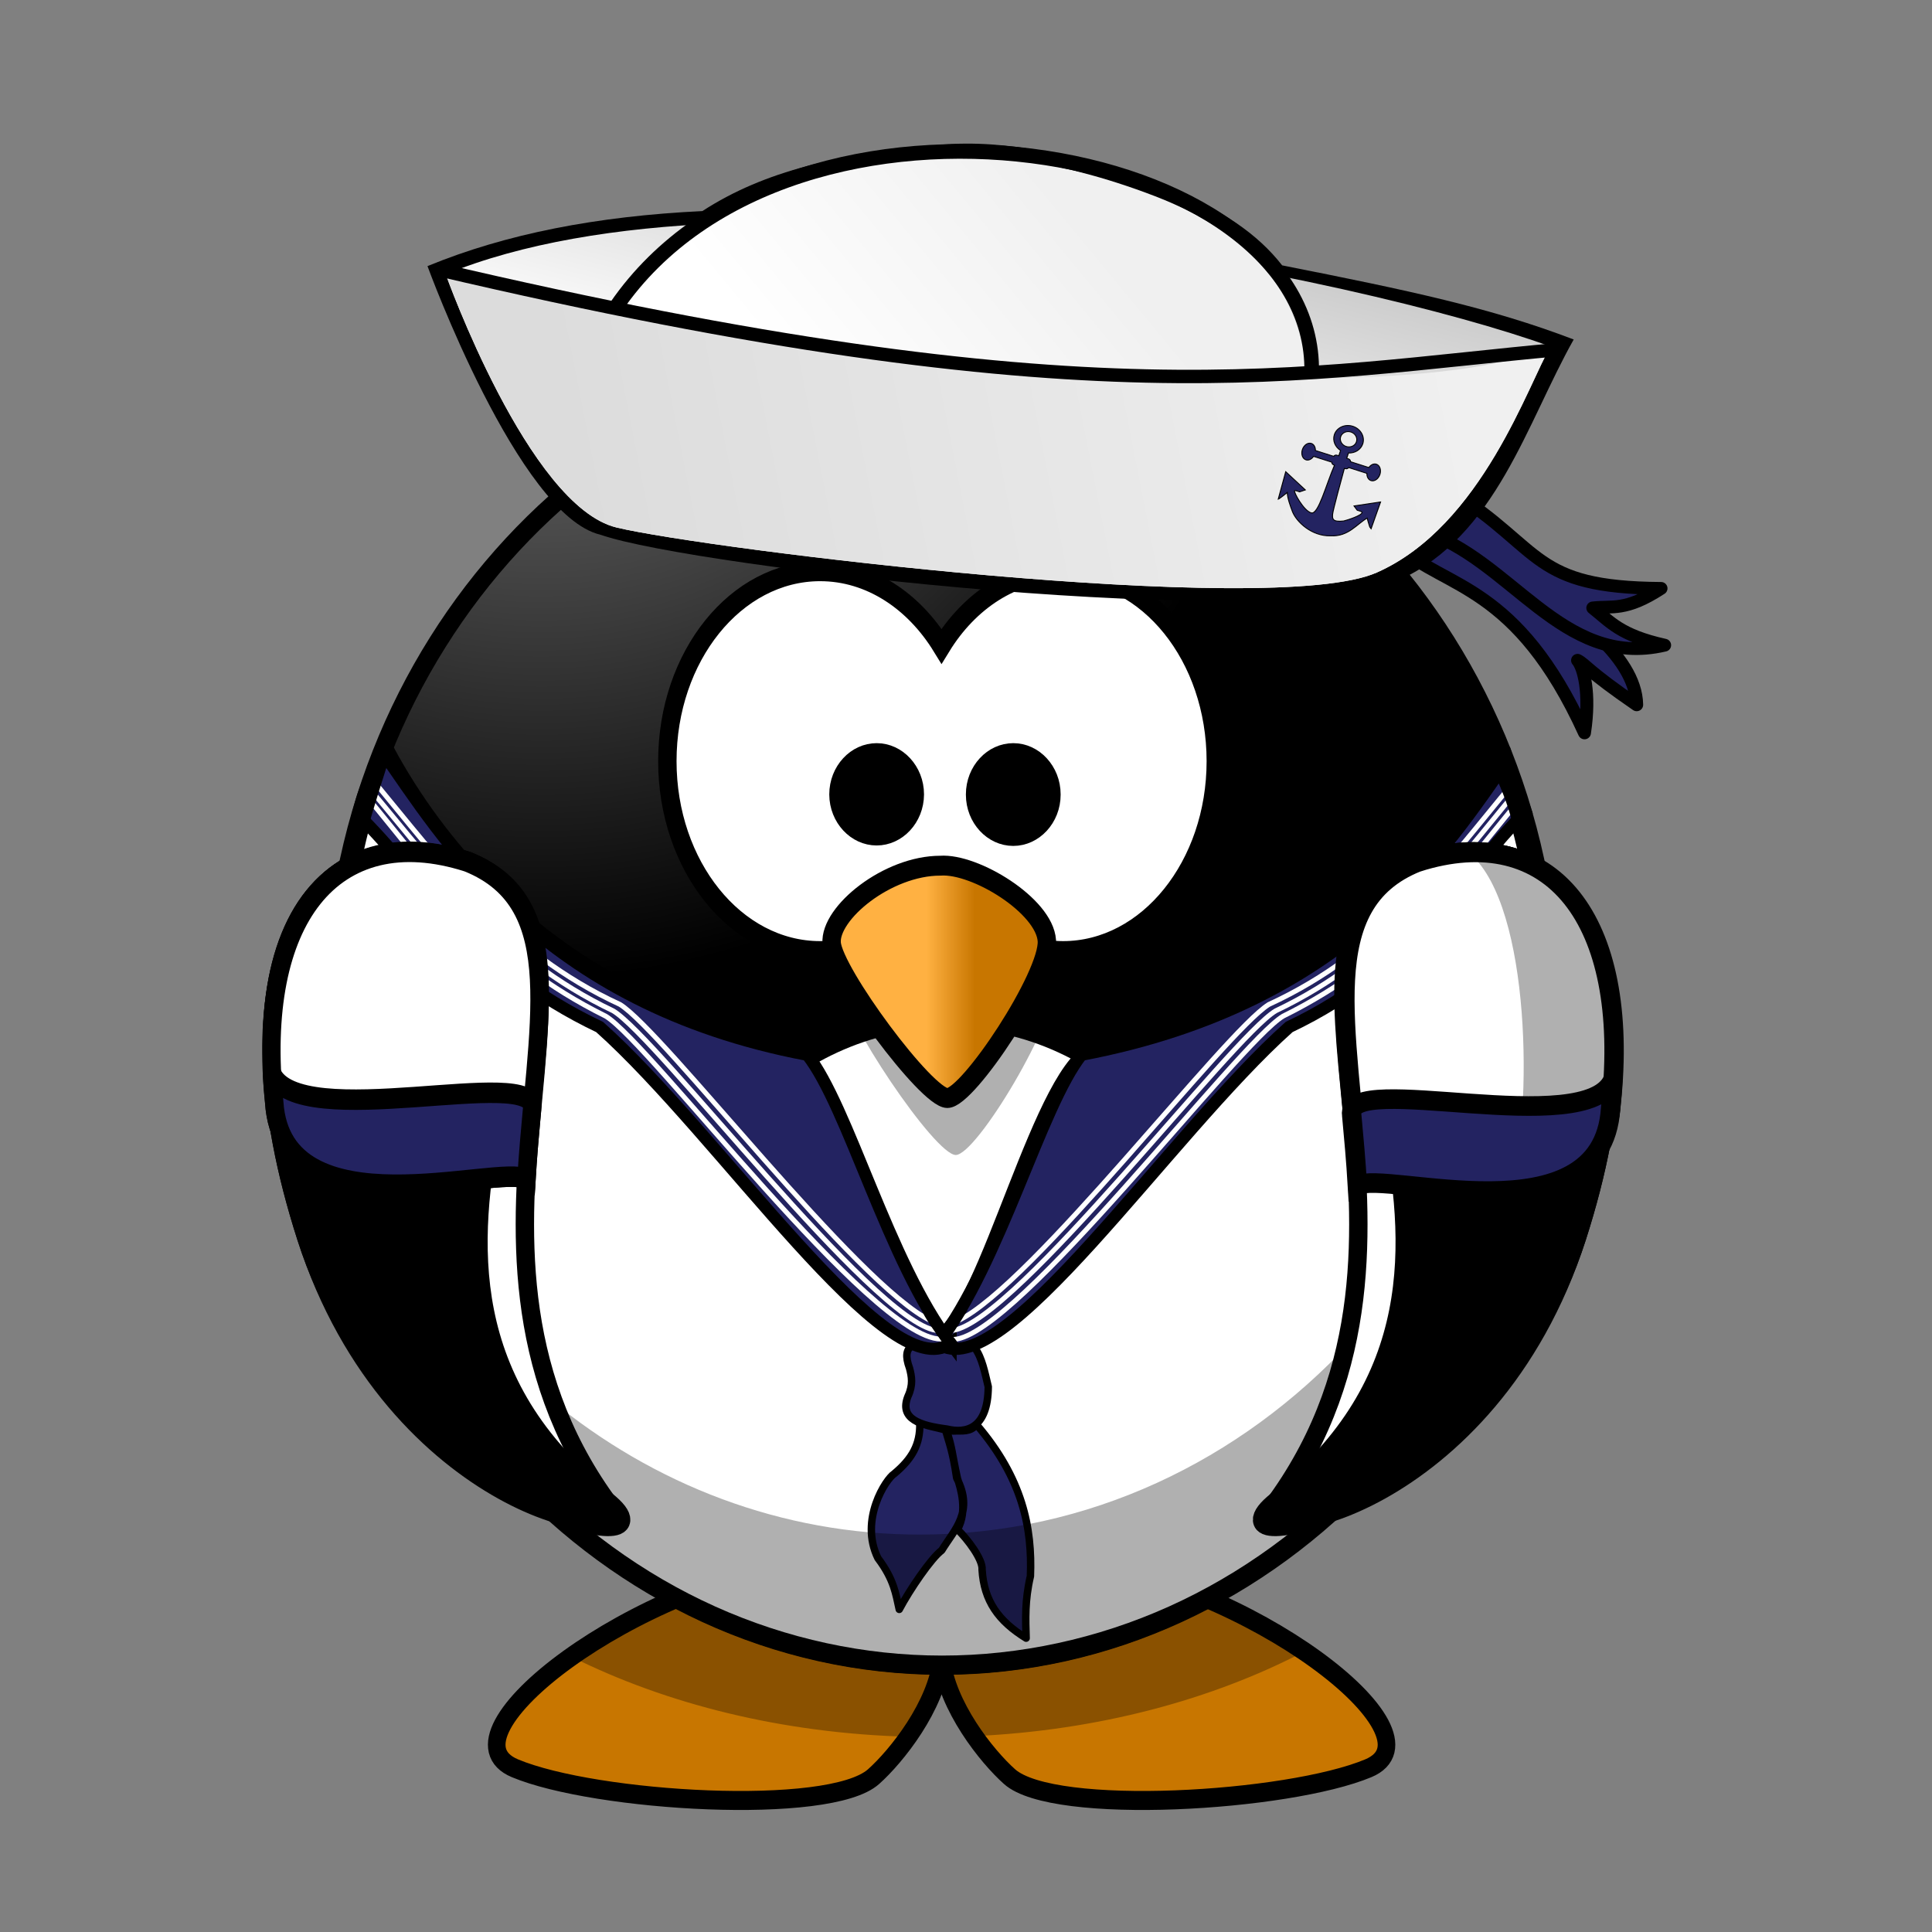
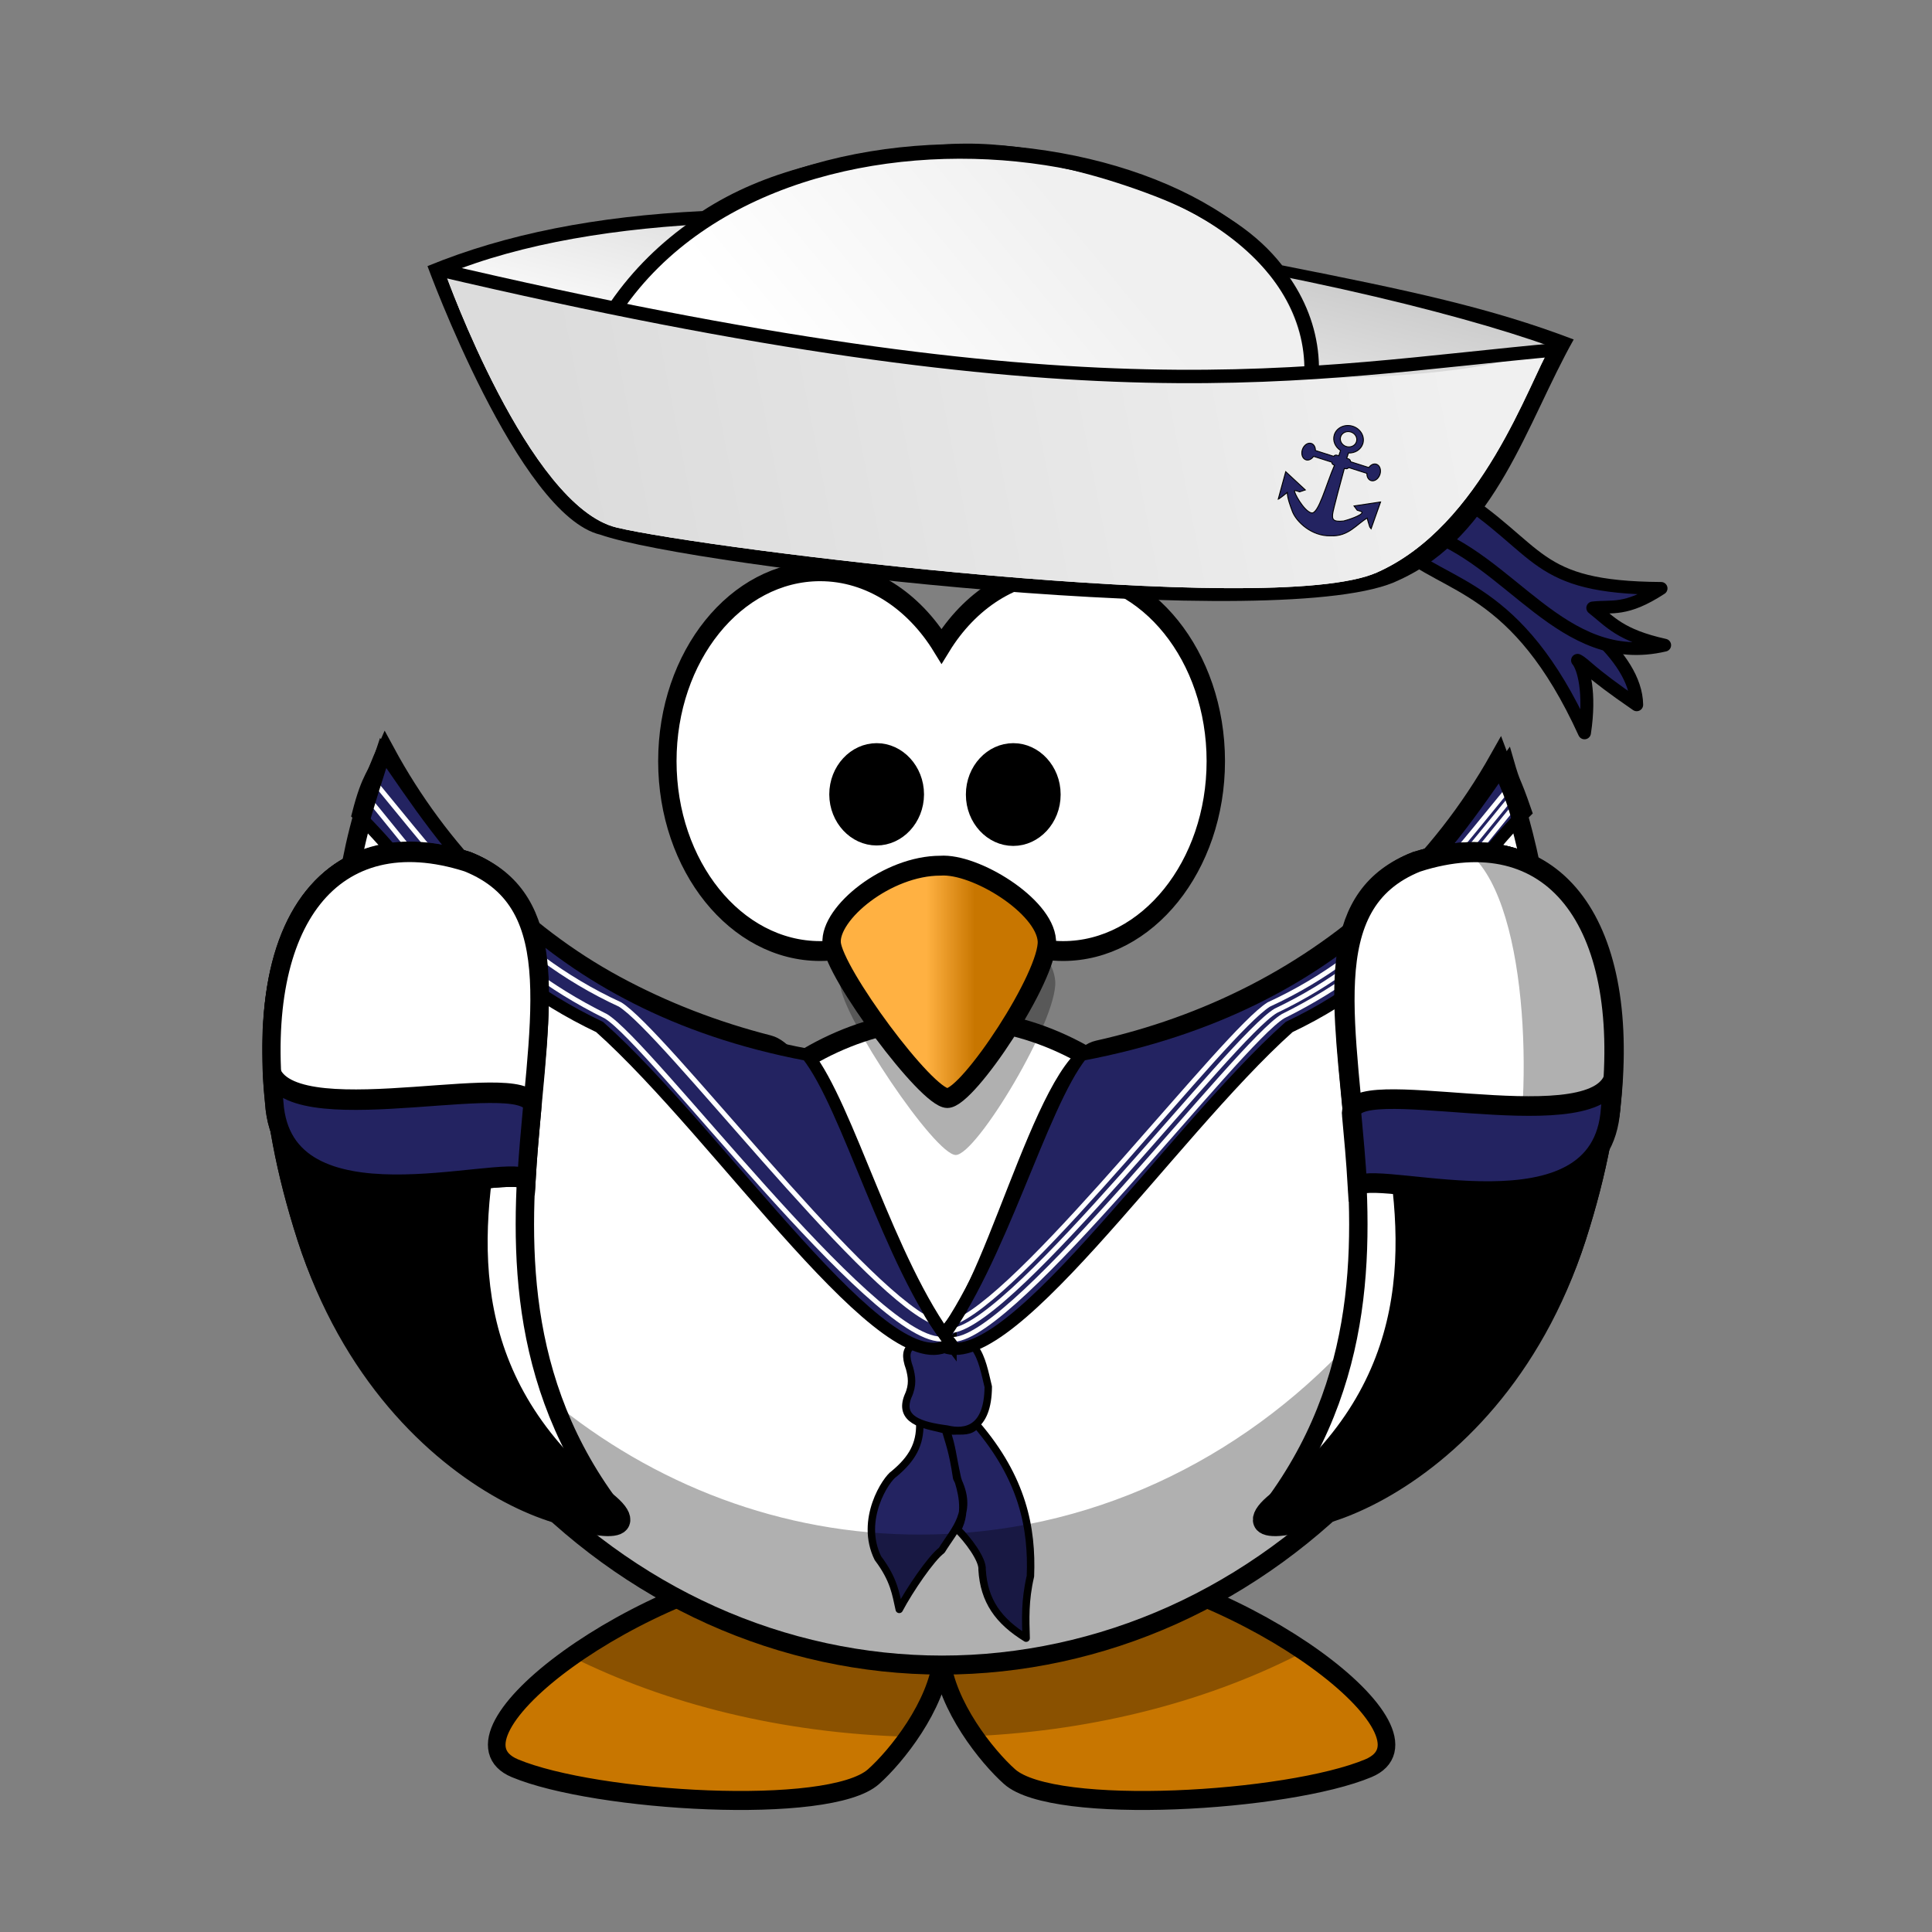
<svg xmlns="http://www.w3.org/2000/svg" xmlns:ns1="http://www.serif.com/" width="400" height="400" viewBox="0 0 200 200" version="1.1" xml:space="preserve" style="fill-rule:evenodd;clip-rule:evenodd;">
  <rect x="0" y="0" width="200" height="200" fill="#808080" stroke="none" />
  <g transform="matrix(1.261,0,0,1.261,-153.052,-815.733)">
    <g id="Ebene-1" ns1:id="Ebene 1">
      <g id="g19163">
        <g id="g45484-1" transform="matrix(0.926,0,0,1,112.45,389.46)">
          <path id="path3806-0-1" d="M81.781,385.54C66.113,387.153 48.143,399.831 55.286,402.596C62.429,405.361 83.159,406.514 87.076,403.288C89.089,401.631 92.69,397.48 93.114,393.584C93.539,397.479 97.13,401.631 99.142,403.288C103.059,406.514 123.8,405.361 130.942,402.596C138.085,399.831 120.115,387.153 104.447,385.54C96.38,386.318 93.477,389.028 93.114,392.138C92.751,389.028 89.849,386.318 81.781,385.54L81.781,385.54Z" style="fill:url(#_Radial1);stroke:black;stroke-width:1.56px;" />
          <path id="path3194-5-0" d="M81.784,385.55C74.094,386.342 65.857,389.799 60.299,393.442C68.716,397.334 79.008,399.733 90.164,400.009C91.594,398.128 92.874,395.822 93.117,393.594C93.358,395.801 94.608,398.087 96.019,399.958C106.992,399.494 117.071,396.978 125.273,393.014C119.735,389.53 111.841,386.311 104.45,385.55C96.382,386.328 93.48,389.039 93.117,392.148C92.753,389.039 89.852,386.328 81.784,385.55L81.784,385.55Z" style="fill-opacity:0.31;" />
        </g>
        <g id="g19136">
-           <path id="path2385-16-4" d="M248.69,729.68C248.69,759.275 226.129,783.629 198.712,783.629C171.294,783.629 148.733,759.275 148.733,729.68C148.733,700.085 171.294,675.731 198.712,675.731C226.129,675.731 248.69,700.085 248.69,729.68L248.69,729.68Z" style="fill:url(#_Radial2);fill-rule:nonzero;stroke:black;stroke-width:1.51px;stroke-linecap:round;" />
          <path id="path3167-8-2" d="M223.42,756.66C223.42,771.007 212.483,782.813 199.191,782.813C185.899,782.813 174.962,771.007 174.962,756.66C174.962,742.313 185.899,730.507 199.191,730.507C212.483,730.507 223.42,742.313 223.42,756.66Z" style="fill:white;fill-rule:nonzero;stroke:black;stroke-width:1.57px;stroke-linecap:round;" />
        </g>
        <path id="path2385-2-7-0-0-6-7-9" d="M248.23,729.76C248.23,736.807 246.937,743.85 244.456,750.359C241.974,756.868 238.304,762.839 233.721,767.821C229.137,772.803 223.646,776.792 217.658,779.488C211.67,782.184 205.193,783.585 198.712,783.585C192.231,783.585 185.754,782.184 179.766,779.488C173.778,776.792 168.286,772.803 163.703,767.821C159.12,762.839 155.449,756.869 152.968,750.359C150.486,743.85 149.254,736.806 149.194,729.76C149.133,722.717 150.147,715.154 153.021,708.644C157.419,716.769 164.046,723.522 171.915,727.777C175.849,729.905 180.078,731.534 184.462,732.651C188.846,733.768 193.836,754.765 198.57,756.807C202.558,754.773 207.068,734.077 211.516,733.086C215.964,732.095 220.29,730.562 224.352,728.473C232.477,724.294 239.553,717.892 244.464,709.15C246.944,715.663 248.231,722.711 248.228,729.761L248.23,729.76Z" style="fill:white;fill-rule:nonzero;stroke:black;stroke-width:1.56px;stroke-linecap:round;" />
        <g id="g18747">
          <g id="g18728">
            <path id="path11394" d="M199.65,764.37C200.385,764.33 201.017,764.489 201.539,763.844C205.325,768.26 206.124,772.33 205.964,776.289C205.495,778.31 205.568,779.831 205.613,781.376C203.323,779.964 202.149,778.305 201.996,775.751C202.074,774.925 200.792,773.232 199.977,772.451C200.829,770.921 200.227,769.059 199.974,768.264C199.506,766.132 199.558,765.744 199.072,764.324L199.65,764.37ZM196.696,763.617L196.882,763.759C196.922,765.454 196.258,766.649 194.785,767.877C194.118,768.29 191.897,771.65 193.442,774.805C194.786,776.59 194.911,777.762 195.196,779.015C196.051,777.401 197.808,774.817 198.683,774.165C199.725,772.458 201.352,771.004 199.911,768.229C199.566,765.922 199.288,765.357 198.99,764.282C198.222,764.068 197.413,763.964 196.696,763.617L196.696,763.617ZM198.053,756.805C196.508,757.204 195.304,757.214 196.042,759.219C196.216,759.887 196.353,760.571 195.914,761.516C195.152,763.41 196.963,763.929 199.108,764.209C200.635,764.582 202.478,764.237 202.503,760.736C201.943,758.424 201.612,755.866 198.053,756.805L198.053,756.805Z" style="fill:rgb(35,35,97);fill-rule:nonzero;stroke:black;stroke-width:0.61px;stroke-linecap:round;stroke-linejoin:round;" />
            <g id="g18644">
              <path id="path18624" d="M198.39,757.18C203.523,760.931 217.261,740.073 227.201,731.204C237.82,726.154 241.396,718.637 246.627,713.536C245.576,710.488 245.806,711.67 245.131,709.323C240.192,716.283 232.191,729.319 210.154,733.482C206.787,737.746 203.528,750.414 198.39,757.18L198.39,757.18Z" style="fill:rgb(35,35,97);fill-rule:nonzero;stroke:black;stroke-width:1px;" />
              <path id="path18624-1" d="M199.41,757.18C194.277,760.931 180.539,740.073 170.599,731.204C159.98,726.154 155.985,718.862 150.754,713.762C151.622,710.361 152.058,710.668 152.739,708.574C157.678,715.534 165.61,729.319 187.646,733.483C191.013,737.747 194.272,750.415 199.41,757.181L199.41,757.18Z" style="fill:rgb(35,35,97);fill-rule:nonzero;stroke:black;stroke-width:1px;" />
            </g>
            <g id="g18685">
              <path id="path18654" d="M199.68,756.85C204.868,756.578 223.033,732.516 226.704,730.315C236.324,725.548 240.541,719.278 246.016,712.684" style="fill:none;fill-rule:nonzero;stroke:white;stroke-width:0.4px;stroke-linecap:round;stroke-linejoin:round;" />
              <path id="path18654-2" d="M199.59,756.11C204.829,755.325 222.474,732.027 226.102,729.876C235.425,725.434 240.435,718.378 245.911,711.784" style="fill:none;fill-rule:nonzero;stroke:white;stroke-width:0.4px;stroke-linecap:round;stroke-linejoin:round;" />
              <path id="path18654-24" d="M199.99,755.33C206.086,752.432 221.944,731.578 225.537,729.353C234.933,725.033 240.077,717.8 245.551,711.205" style="fill:none;fill-rule:nonzero;stroke:white;stroke-width:0.4px;stroke-linecap:round;stroke-linejoin:round;" />
            </g>
            <g id="g18685-2" transform="matrix(-1,0,0,1,397.81,0)">
              <path id="path18654-0" d="M199.21,756.82C204.92,756.771 223.048,732.522 226.707,730.317C236.327,725.55 240.86,718.87 246.335,712.276" style="fill:none;fill-rule:nonzero;stroke:white;stroke-width:0.4px;stroke-linecap:round;stroke-linejoin:round;" />
-               <path id="path18654-2-9" d="M199.59,756.11C204.829,755.325 222.474,732.027 226.102,729.876C235.425,725.434 240.53,718.236 246.085,711.642" style="fill:none;fill-rule:nonzero;stroke:white;stroke-width:0.4px;stroke-linecap:round;stroke-linejoin:round;" />
              <path id="path18654-24-4" d="M199.99,755.33C206.086,752.432 221.944,731.578 225.537,729.353C234.933,725.033 240.282,717.611 245.756,711.016" style="fill:none;fill-rule:nonzero;stroke:white;stroke-width:0.4px;stroke-linecap:round;stroke-linejoin:round;" />
            </g>
          </g>
          <g id="g18742">
            <path id="path18683" d="M197.59,754.12L197.121,754.214C196.776,754.431 197.965,755.972 198.746,757.12L199.028,757.089L199.028,757.182L200.028,757.182C199.91,756.95 199.694,756.716 199.496,756.464C199.665,756.316 200.671,754.664 200.809,754.432L200.246,754.589L199.903,754.557L199.215,756.026L198.684,755.776L197.59,754.12L197.59,754.12Z" style="fill-rule:nonzero;" />
            <path id="path18722" d="M152.43,708.64L153.493,708.708C153.203,709.52 151.646,714.441 151.676,714.622L150.557,712.897L152.43,708.64Z" style="fill-rule:nonzero;" />
            <path id="path18681" d="M244.16,710.67C244.603,711.574 245.412,713.569 245.594,714.856L246.888,713.206C246.454,712.181 246.098,711.136 245.783,710.081L244.16,710.67Z" style="fill-rule:nonzero;" />
          </g>
        </g>
        <path id="path2411-0-7" d="M246.72,714.68C246.821,716.083 246.88,717.496 246.88,718.926C246.88,748.705 224.481,772.873 196.893,772.873C174.126,772.873 154.912,756.414 148.887,733.925C150.898,761.72 172.442,783.626 198.704,783.626C226.292,783.626 248.691,759.458 248.691,729.679C248.691,724.475 247.996,719.442 246.72,714.68L246.72,714.68Z" style="fill-opacity:0.31;fill-rule:nonzero;" />
        <g id="g45496-5" transform="matrix(0.926,0,0,1,113.46,389.46)">
          <path id="path2387-0-6" d="M81.252,304.33C73.779,304.33 67.709,311.314 67.709,319.919C67.709,328.524 73.779,335.508 81.252,335.508C85.644,335.508 89.541,333.093 92.015,329.358C94.489,333.096 98.395,335.508 102.788,335.508C110.261,335.508 116.331,328.524 116.331,319.919C116.331,311.314 110.261,304.33 102.788,304.33C98.395,304.33 94.489,306.743 92.015,310.48C89.541,306.746 85.643,304.33 81.252,304.33Z" style="fill:white;fill-rule:nonzero;stroke:black;stroke-width:1.63px;stroke-linecap:round;" />
          <path id="path3393-6-2" d="M92.662,331.22C87.944,331.22 82.816,335.517 83.021,338.23C83.226,340.944 91.431,352.25 93.277,352.25C95.123,352.25 102.303,341.169 102.098,338.003C101.892,334.837 95.739,330.993 92.662,331.219L92.662,331.22Z" style="fill-opacity:0.31;" />
          <path id="path2391-7-0" d="M91.917,328.5C87.199,328.5 82.071,332.397 82.276,334.859C82.481,337.32 90.686,347.577 92.532,347.577C94.378,347.577 101.558,337.526 101.353,334.654C101.147,331.782 94.994,328.295 91.917,328.5L91.917,328.5Z" style="fill:url(#_Linear3);stroke:black;stroke-width:1.63px;" />
          <path id="path3163-3-7" d="M89.648,322.66C89.638,324.51 88.113,326.026 86.263,326.026C84.414,326.026 82.889,324.51 82.879,322.66C82.879,322.654 82.879,322.648 82.879,322.642C82.879,320.785 84.407,319.257 86.263,319.257C88.12,319.257 89.648,320.785 89.648,322.642C89.648,322.648 89.648,322.654 89.648,322.66Z" style="fill-rule:nonzero;stroke:black;stroke-width:1.63px;stroke-linecap:round;" />
          <path id="path3165-6-9" d="M101.76,322.642L101.76,322.678C101.76,324.535 100.232,326.063 98.375,326.063C96.519,326.063 94.991,324.535 94.991,322.678L94.991,322.642C94.991,320.785 96.519,319.257 98.375,319.257C100.232,319.257 101.76,320.785 101.76,322.642Z" style="fill-rule:nonzero;stroke:black;stroke-width:1.63px;stroke-linecap:round;" />
        </g>
        <g id="g18848">
          <g id="g18389">
            <g id="g45488-4" transform="matrix(0.926,0,0,1,111.94,389.46)">
              <path id="path3800-9-7" d="M135.69,328.16C120.013,333.797 140.305,358.836 123.367,380.683C120.236,384.721 142.223,381.364 149.996,358.987C157.555,337.225 150.365,323.946 135.69,328.16Z" style="fill:white;stroke:black;stroke-width:1.63px;" />
              <path id="path3802-9-1" d="M135.69,328.16C120.013,333.797 149.567,361.436 123.367,380.683C115.994,386.099 142.223,381.364 149.996,358.987C157.555,337.225 150.365,323.946 135.69,328.16Z" style="fill:url(#_Radial4);stroke:black;stroke-width:1.63px;" />
            </g>
            <g transform="matrix(0.989,0,0,1,142.78,8.819)">
              <g id="g18383">
                <g id="g18378">
                  <path id="path3169-24-1-3-7-7-8-0" d="M96.011,708.85C87.385,712.249 90.331,722.489 91.08,734.912C93.349,733.627 111.357,739.524 112.095,728.643C113.698,713.568 107.143,705.347 96.011,708.851L96.011,708.85Z" style="fill:white;stroke:black;stroke-width:1.61px;" />
                  <path id="path3200-3-1-4-0-5" d="M100.82,708.2C100.693,708.2 100.563,708.207 100.433,708.209C105.449,712.599 105.584,729.187 103.759,735.637C106.626,736.512 104.207,736.057 109.822,734.186C116.048,714.809 109.492,707.696 100.82,708.198L100.82,708.2Z" style="fill-opacity:0.31;" />
                  <path id="path3169-24-1-1-1-1-13-1-1" d="M90.555,729.61C90.731,731.468 90.907,733.401 91.027,735.39C93.297,734.105 111.304,740.002 112.042,729.121C112.129,728.301 112.192,727.501 112.232,726.723C110.077,731.708 89.981,725.944 90.555,729.61L90.555,729.61Z" style="fill:rgb(35,35,97);stroke:black;stroke-width:1.61px;" />
                </g>
              </g>
            </g>
          </g>
          <g id="g18368">
            <g id="g45492-7" transform="matrix(0.926,0,0,1,111.94,389.46)">
              <path id="path3169-39-3" d="M51.639,328.16C67.316,333.797 47.024,358.836 63.962,380.683C67.093,384.721 45.106,381.364 37.333,358.987C29.774,337.225 36.964,323.946 51.639,328.16Z" style="fill:white;stroke:black;stroke-width:1.63px;" />
              <path id="path3793-56-2" d="M51.639,328.16C67.316,333.797 37.762,361.436 63.962,380.683C71.335,386.099 45.106,381.364 37.333,358.987C29.774,337.225 36.964,323.946 51.639,328.16Z" style="fill:url(#_Radial5);stroke:black;stroke-width:1.63px;" />
            </g>
            <g id="g18356" transform="matrix(0.953,0,0,1,146.84,9.406)">
              <g id="g3923-0-5-06-7-0" transform="matrix(0.317,0,0,0.336,-4.138,664.19)">
                <path id="path3169-24-1-30-6-05" d="M55.736,131.04C83.868,141.16 74.259,171.63 71.819,208.6C64.417,204.78 5.688,222.33 3.282,189.95C-1.946,145.08 19.432,120.62 55.736,131.04Z" style="fill:white;stroke:black;stroke-width:5px;" />
              </g>
              <g id="g3923-0-5-7-9-3-0" transform="matrix(0.317,0,0,0.336,-4.138,664.19)">
                <path id="path3169-24-1-1-0-0-2" d="M73.358,191.4C72.784,196.929 72.21,202.682 71.819,208.601C64.417,204.776 5.688,222.327 3.282,189.945C2.997,187.505 2.792,185.125 2.663,182.807C9.692,197.644 75.229,180.49 73.358,191.4L73.358,191.4Z" style="fill:rgb(35,35,97);stroke:black;stroke-width:5px;" />
              </g>
            </g>
          </g>
        </g>
        <g id="g18830">
          <g id="g18826">
            <path id="path18800" d="M238.91,690.24C233.446,688.803 255.612,696.617 255.736,704.749C251.693,701.977 251.541,701.439 250.88,701.104C251.379,701.68 251.952,703.789 251.45,707.055C245.904,694.89 240.08,695.217 236.289,691.843C237.922,692.086 237.669,691.301 238.909,690.24L238.91,690.24Z" style="fill:rgb(35,35,97);fill-rule:nonzero;stroke:black;stroke-width:1.06px;stroke-linecap:round;stroke-linejoin:round;" />
            <path id="path18800-8" d="M238.03,690.46C245.377,692.674 249.576,701.847 258.035,699.859C254.367,699.041 253.57,697.939 252.126,696.801C253.72,696.613 254.813,697.106 257.739,695.197C247.08,695.128 248.093,692.03 240.631,687.299C237.662,688.707 239.358,689.3 238.03,690.46L238.03,690.46Z" style="fill:rgb(35,35,97);fill-rule:nonzero;stroke:black;stroke-width:1.05px;stroke-linecap:round;stroke-linejoin:round;" />
          </g>
          <g id="g18786">
            <g id="g18775">
              <path id="path3092-3" d="M198.59,658.78C190.269,659.532 184.186,660.881 179.033,664.222C170.376,664.637 162.882,666.095 156.468,668.741C156.468,668.741 163.927,689.205 170.665,690.791C178.256,693.466 227.142,699.054 236.232,694.51C244.206,690.889 246.714,681.586 250.565,674.764C243.731,672.153 237.061,670.742 226.629,668.678C224.663,666.151 221.648,664.007 216.88,662.16C210.294,659.61 203.821,658.307 198.59,658.78L198.59,658.78Z" />
              <g transform="matrix(2.459,-0.321,0.321,2.459,2.564,547.292)">
                <g id="g18768">
                  <g id="g11222">
                    <g id="g3824">
                      <path id="path3092" d="M55.764,56.942C55.764,56.942 57.486,64.908 60.285,65.985C63.084,67.061 81.385,71.798 85.045,70.722C88.706,69.645 90.859,65.124 91.72,64.047C85.907,61.033 66.314,54.143 55.764,56.942L55.764,56.942Z" style="fill:url(#_Linear6);" />
                      <path id="path3090" d="M59.209,60.817C59.209,60.817 66.683,50.53 79.386,57.42C85.677,60.832 83.108,65.769 82.893,66.846C82.678,67.922 60.717,64.692 59.209,60.817L59.209,60.817Z" style="fill:url(#_Linear7);" />
                      <path id="path2362" d="M55.764,56.942C55.764,56.942 57.486,64.908 60.285,65.985C63.084,67.061 81.385,71.798 85.045,70.722C88.706,69.645 90.859,65.124 91.72,64.047C85.261,65.983 61.147,59.524 55.764,56.941L55.764,56.942Z" style="fill:url(#_Linear8);" />
                    </g>
                  </g>
                </g>
              </g>
            </g>
            <g id="g3209" transform="matrix(0.047,0.015,-0.014,0.043,235.89,646.46)">
              <path id="path3181-6" d="M155.59,769.6C141.892,769.6 130.778,780.714 130.778,794.412C130.778,805.71 138.349,815.228 148.684,818.224L148.684,828.38L145.622,828.38C143.321,828.38 141.407,829.975 140.934,832.13L108.903,832.13C107.314,826.307 103.381,822.161 98.778,822.161C92.771,822.161 87.872,829.193 87.872,837.849C87.872,846.505 92.771,853.537 98.778,853.537C103.447,853.537 107.422,849.273 108.966,843.318L140.935,843.318C141.418,845.46 143.331,847.068 145.623,847.068L146.748,847.068C143.355,886.004 146.776,940.771 134.873,942.287C121.497,943.378 94.819,915.085 96.623,912.975C98.411,912.081 103.889,912.365 105.185,912.444L113.31,905.881L72.904,885.193L75.185,936.693L76.029,936.006C80.053,930.436 85.248,921.537 85.998,920.287C89.517,930.561 97.586,941.543 104.342,950.849C115.706,965.749 146.858,982.895 177.061,971.318C205.773,963.039 212.328,936.203 225.655,920.537C226.326,921.655 230.545,928.908 234.311,934.412L237.342,936.756L238.53,885.194L198.561,906.756L205.904,912.443C207.081,912.37 212.714,912.067 214.529,912.975C217.445,917.909 194.379,935.658 189.935,938.475C172.257,947.061 170.734,940.522 168.966,932.693C167.409,925.797 164.638,862.714 163.966,847.068L165.56,847.068C167.852,847.068 169.765,845.46 170.248,843.318L202.217,843.318C203.761,849.273 207.735,853.537 212.405,853.537C218.412,853.537 223.311,846.505 223.311,837.849C223.311,829.194 218.411,822.161 212.405,822.161C207.801,822.161 203.869,826.307 202.28,832.13L170.249,832.13C169.776,829.975 167.862,828.38 165.561,828.38L162.499,828.38L162.499,818.224C172.834,815.227 180.405,805.709 180.405,794.412C180.405,780.714 169.291,769.6 155.593,769.6L155.59,769.6ZM155.59,780.6C163.214,780.6 169.402,786.789 169.402,794.412C169.402,802.036 163.213,808.224 155.59,808.224C147.966,808.224 141.778,802.035 141.778,794.412C141.778,786.788 147.967,780.6 155.59,780.6Z" style="fill:rgb(35,35,97);stroke:black;stroke-width:1.62px;" />
            </g>
            <path id="path18766" d="M157.14,668.97C211.169,681.654 227.892,677.523 249.461,675.577" style="fill:none;fill-rule:nonzero;stroke:black;stroke-width:1.1px;" />
            <path id="path18784" d="M171.98,672.04C186.457,651.021 229.415,658.33 229.054,677.47" style="fill:none;fill-rule:nonzero;stroke:black;stroke-width:1.2px;" />
          </g>
        </g>
      </g>
    </g>
  </g>
  <defs>
    <radialGradient id="_Radial1" cx="0" cy="0" r="1" gradientUnits="userSpaceOnUse" gradientTransform="matrix(-0,34.554,-75.275,0,107.14,76.718)">
      <stop offset="0" style="stop-color:rgb(255,177,66);stop-opacity:1" />
      <stop offset="0.89" style="stop-color:rgb(255,177,65);stop-opacity:1" />
      <stop offset="1" style="stop-color:rgb(200,118,0);stop-opacity:1" />
    </radialGradient>
    <radialGradient id="_Radial2" cx="0" cy="0" r="1" gradientUnits="userSpaceOnUse" gradientTransform="matrix(0,-80.796,67.044,-0,165.829,646.452)">
      <stop offset="0" style="stop-color:rgb(165,165,165);stop-opacity:1" />
      <stop offset="1" style="stop-color:black;stop-opacity:1" />
    </radialGradient>
    <linearGradient id="_Linear3" x1="0" y1="0" x2="1" y2="0" gradientUnits="userSpaceOnUse" gradientTransform="matrix(4.311,0,0,4.311,90.687,340.6)">
      <stop offset="0" style="stop-color:rgb(255,177,66);stop-opacity:1" />
      <stop offset="1" style="stop-color:rgb(200,118,0);stop-opacity:1" />
    </linearGradient>
    <radialGradient id="_Radial4" cx="0" cy="0" r="1" gradientUnits="userSpaceOnUse" gradientTransform="matrix(0,-44.057,-39.133,0,124.289,305.953)">
      <stop offset="0" style="stop-color:rgb(165,165,165);stop-opacity:1" />
      <stop offset="1" style="stop-color:black;stop-opacity:1" />
    </radialGradient>
    <radialGradient id="_Radial5" cx="0" cy="0" r="1" gradientUnits="userSpaceOnUse" gradientTransform="matrix(0,-44.057,39.133,0,46.399,299.403)">
      <stop offset="0" style="stop-color:rgb(165,165,165);stop-opacity:1" />
      <stop offset="1" style="stop-color:black;stop-opacity:1" />
    </radialGradient>
    <linearGradient id="_Linear6" x1="0" y1="0" x2="1" y2="0" gradientUnits="userSpaceOnUse" gradientTransform="matrix(-2.872,7.312,-7.312,-2.872,76.614,57.833)">
      <stop offset="0" style="stop-color:rgb(205,205,205);stop-opacity:1" />
      <stop offset="1" style="stop-color:white;stop-opacity:1" />
    </linearGradient>
    <linearGradient id="_Linear7" x1="0" y1="0" x2="1" y2="0" gradientUnits="userSpaceOnUse" gradientTransform="matrix(-9.053,5.687,-5.687,-9.053,76.614,57.601)">
      <stop offset="0" style="stop-color:rgb(240,240,240);stop-opacity:1" />
      <stop offset="1" style="stop-color:white;stop-opacity:1" />
    </linearGradient>
    <linearGradient id="_Linear8" x1="0" y1="0" x2="1" y2="0" gradientUnits="userSpaceOnUse" gradientTransform="matrix(29.245,-1.973,1.973,29.245,59.322,67.118)">
      <stop offset="0" style="stop-color:rgb(220,220,220);stop-opacity:1" />
      <stop offset="1" style="stop-color:rgb(240,240,240);stop-opacity:1" />
    </linearGradient>
  </defs>
</svg>